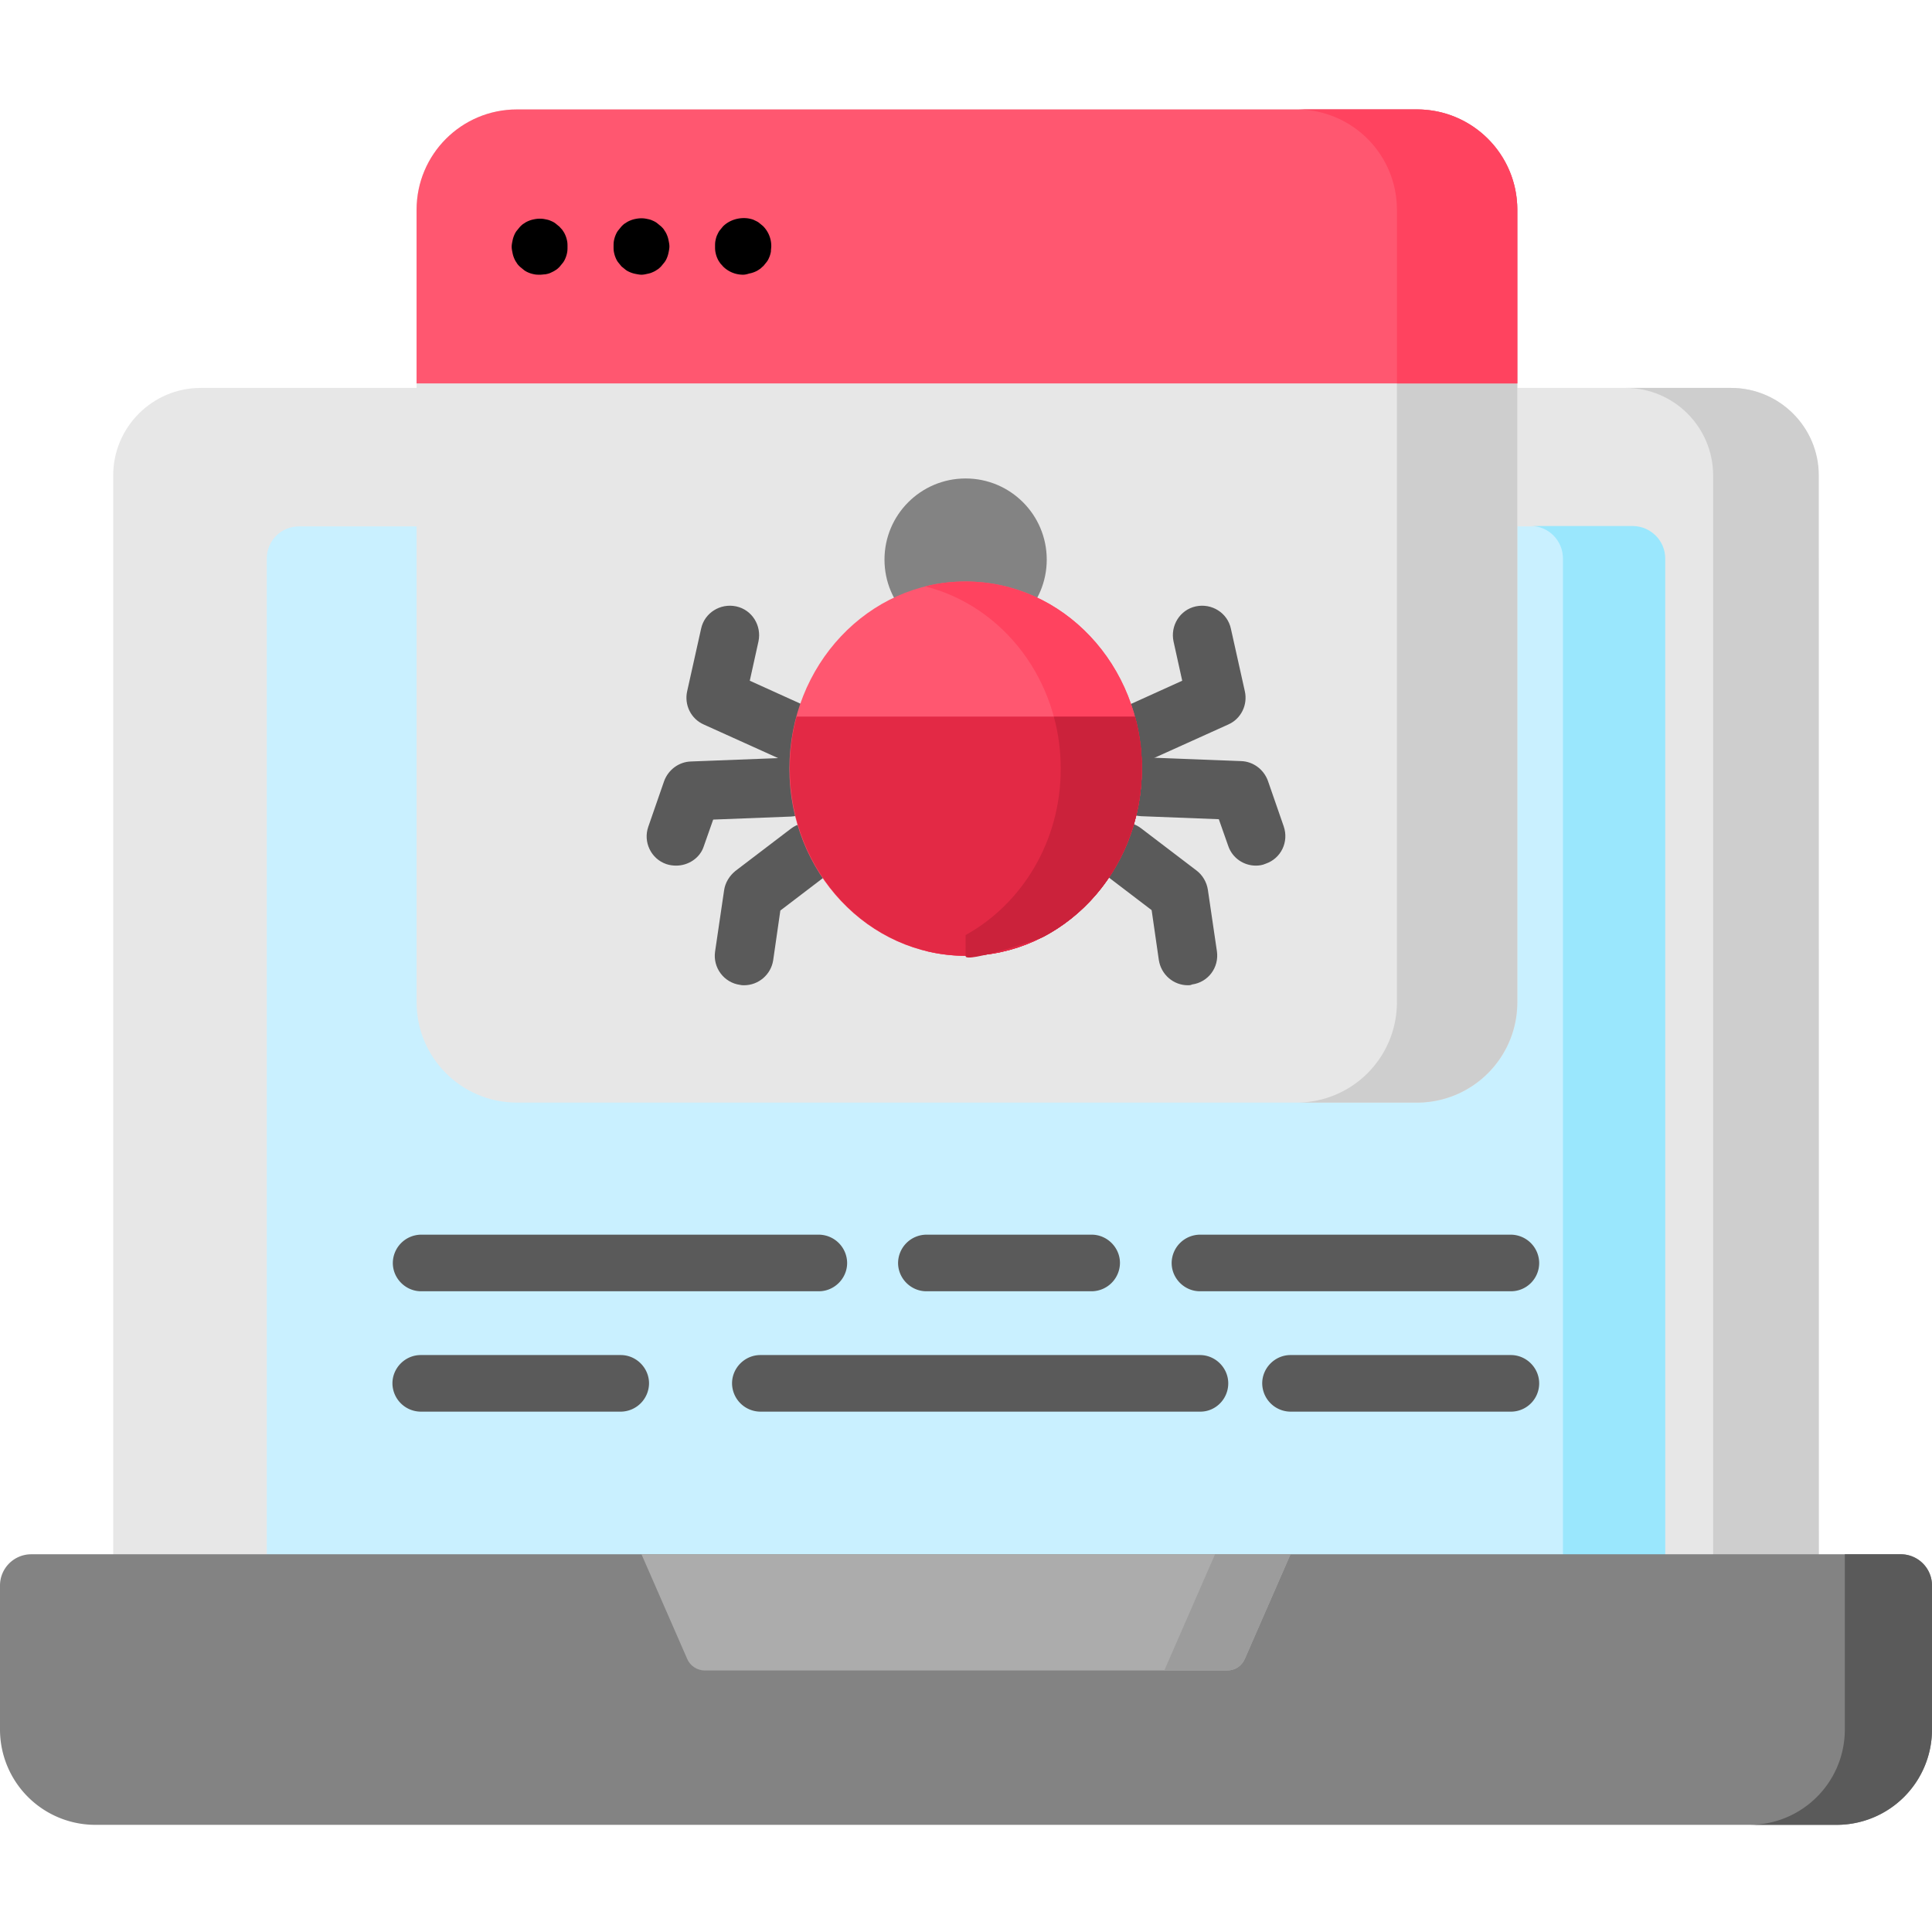
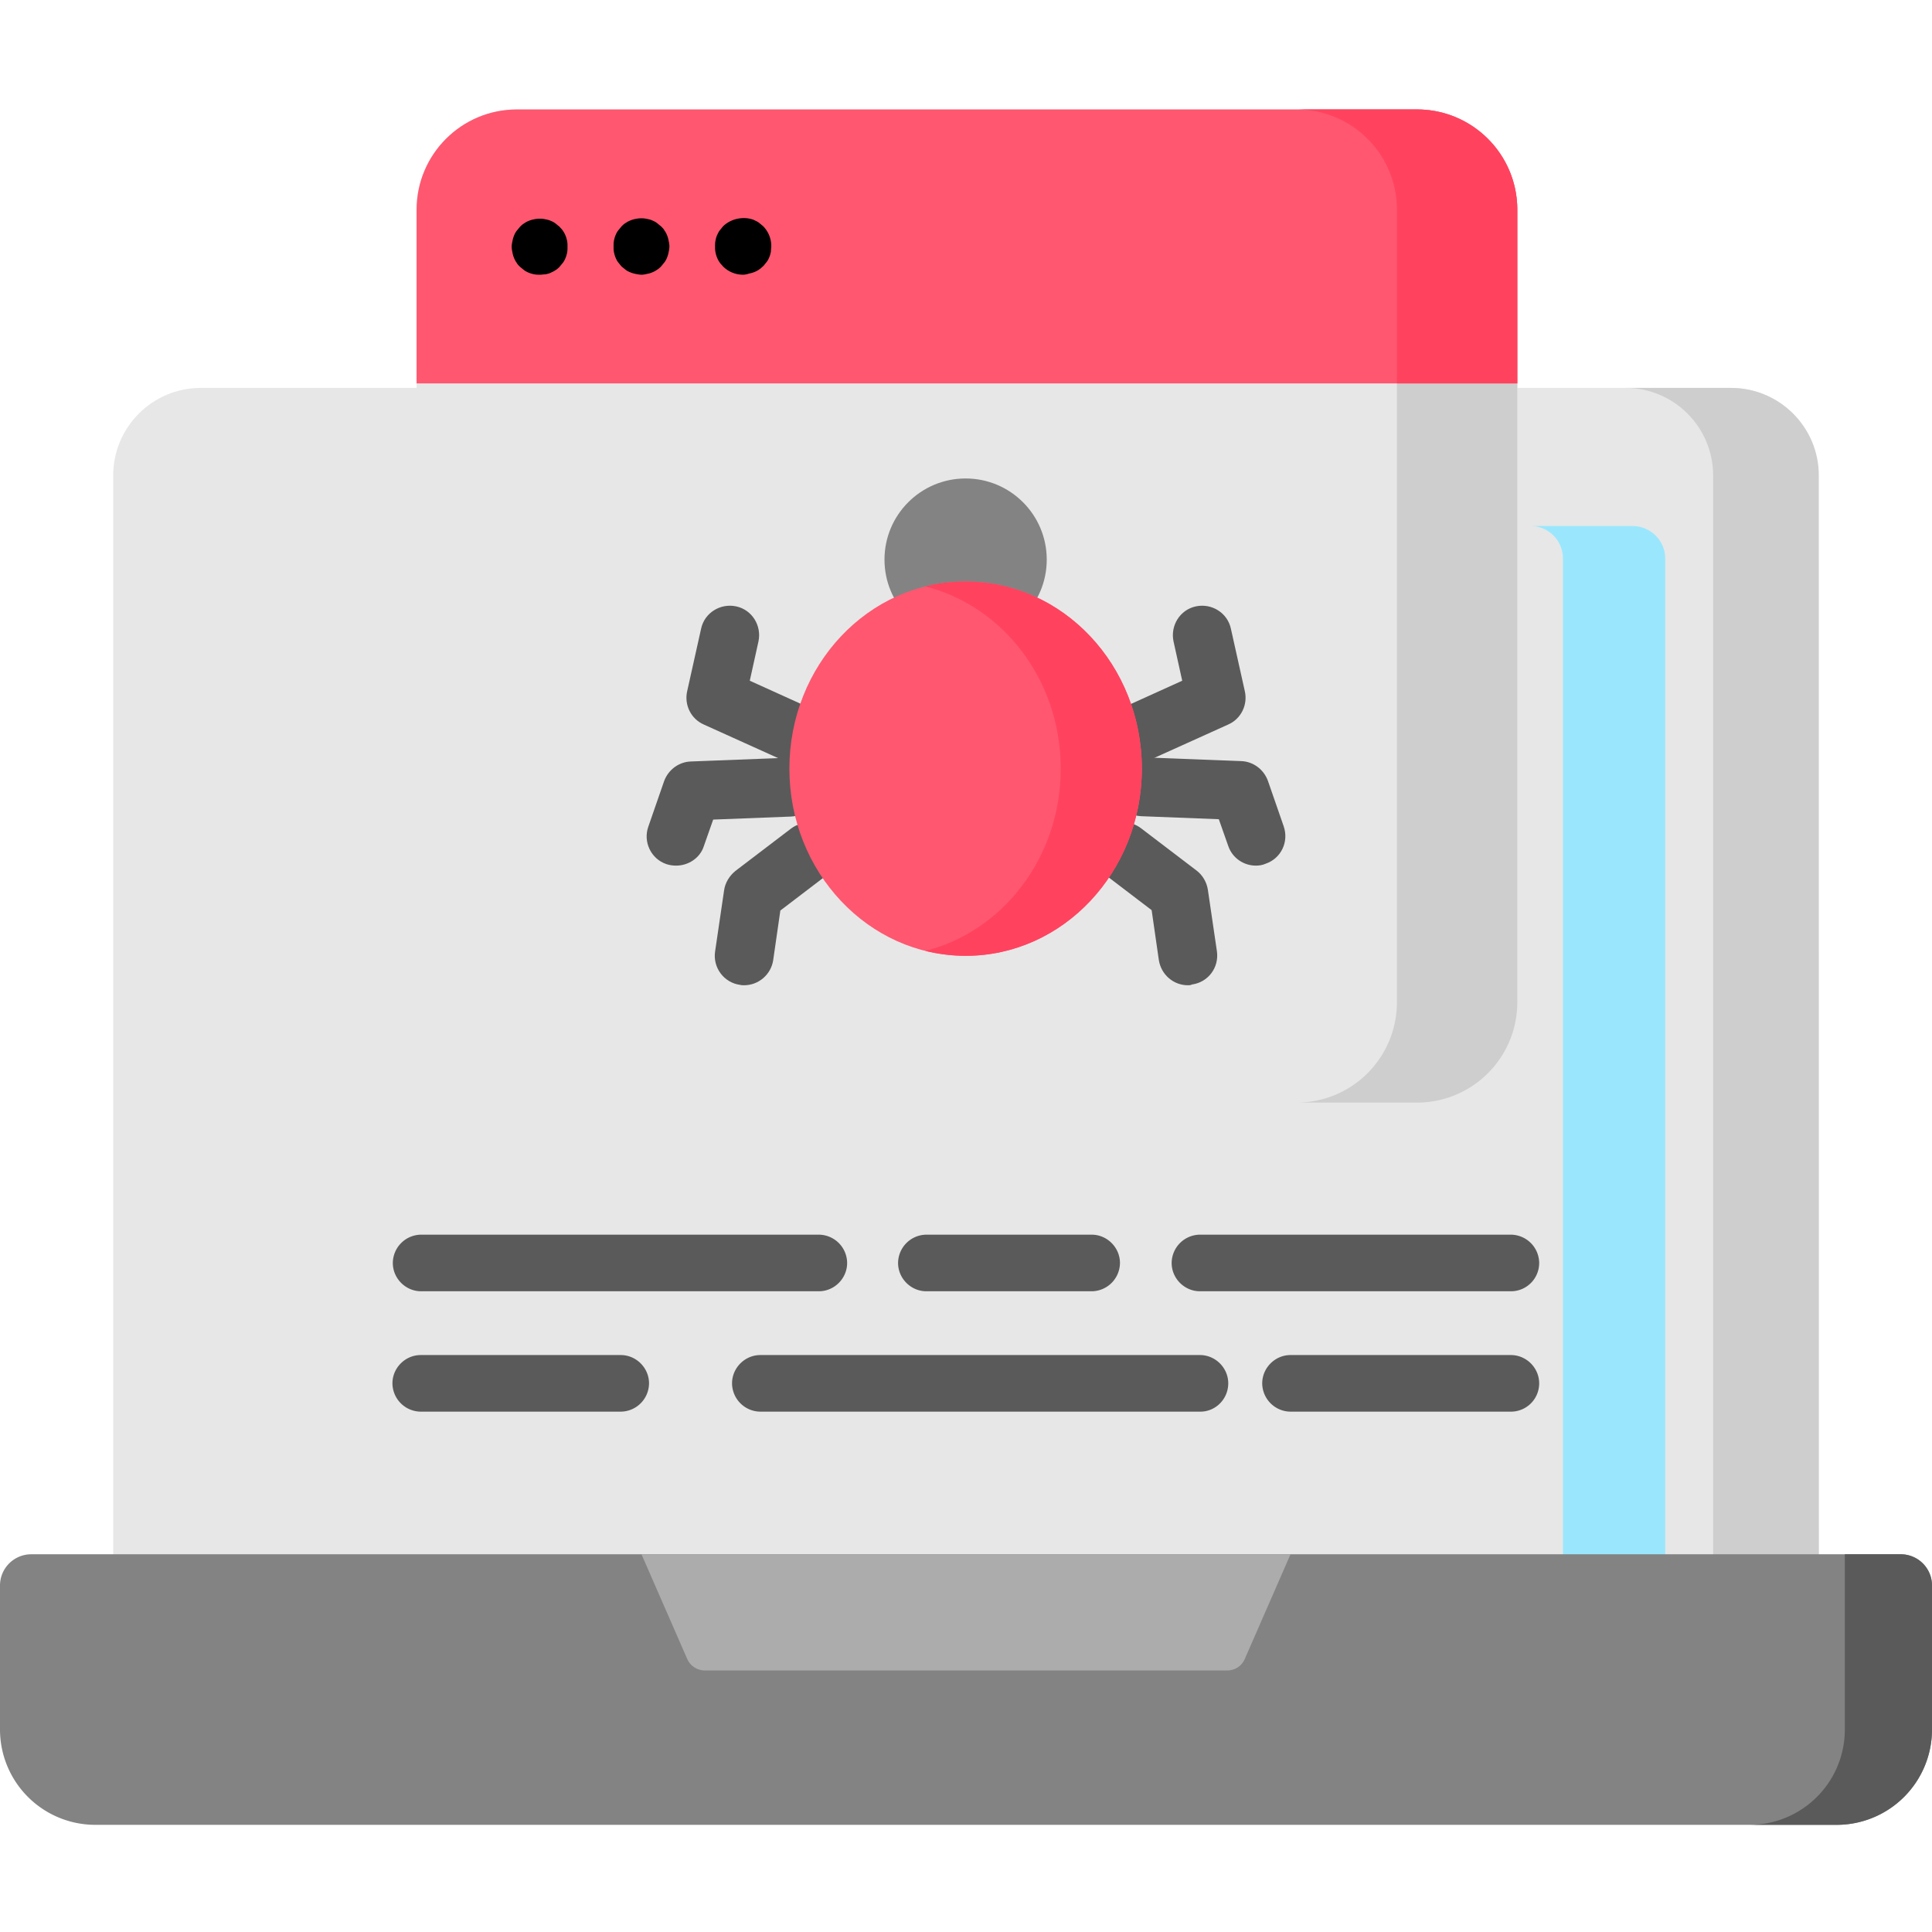
<svg xmlns="http://www.w3.org/2000/svg" height="682.667" viewBox="0 -29 512 512" width="682.667">
  <path d="M482 398.398H30V97c0-12.8 10.398-23.2 23.2-23.2h405.5c12.8 0 23.2 10.398 23.2 23.2zm0 0" fill="#e7e7e7" />
  <path d="M482 97v301.3h-28V97c0-12.8-10.398-23.2-23.2-23.2H458.7C471.602 73.8 482 84.2 482 97zm0 0" fill="#cecece" />
-   <path d="M441.3 398.398H70.7V119c0-4.7 3.8-8.5 8.5-8.5h353.5c4.7 0 8.5 3.8 8.5 8.5zm0 0" fill="#c9f0ff" />
  <path d="M441.3 119v279.3H414.2V119c0-4.7-3.8-8.602-8.5-8.602H432.8c4.7.102 8.5 3.902 8.5 8.602zm0 0" fill="#9ae7fd" />
  <path d="M486.7 454.602H25.3A25.27 25.27 0 0 1 0 429.301V391.2a8.28 8.28 0 0 1 8.301-8.301H503.7a8.28 8.28 0 0 1 8.301 8.301V429.3a25.27 25.27 0 0 1-25.301 25.301zm0 0" fill="#838383" />
  <path d="M503.7 382.898a8.28 8.28 0 0 1 8.301 8.301V429.3a25.27 25.27 0 0 1-25.301 25.301h-23.098c14 0 25.297-11.3 25.297-25.3v-46.402zm0 0" fill="#5a5a5a" />
  <path d="M272.602 382.898H170l12.102 27.703c.797 1.898 2.7 3.098 4.7 3.098H325.2c2.102 0 3.902-1.2 4.7-3.098L342 382.898zm0 0" fill="#acacac" />
-   <path d="M342 382.898l-12.102 27.703c-.797 1.898-2.7 3.098-4.7 3.098h-16.7c.2-.3.3-.5.398-.8l13.102-30zm0 0" fill="#9c9c9c" />
  <g fill="#5a5a5a">
    <path d="M217 313.2H111.602c-4.102 0-7.5-3.398-7.5-7.5a7.56 7.56 0 0 1 7.5-7.5H217a7.56 7.56 0 0 1 7.5 7.5c0 4.102-3.398 7.5-7.5 7.5zm72.3 0h-43.8c-4.102 0-7.5-3.398-7.5-7.5a7.56 7.56 0 0 1 7.5-7.5h43.8c4.098 0 7.5 3.402 7.5 7.5a7.56 7.56 0 0 1-7.5 7.5zm0 0" />
    <path d="M400.398 313.2H318c-4.102 0-7.5-3.398-7.5-7.5a7.56 7.56 0 0 1 7.5-7.5h82.398a7.56 7.56 0 0 1 7.5 7.5c0 4.102-3.297 7.5-7.5 7.5zM164.5 345.102h-53a7.56 7.56 0 0 1-7.5-7.5c0-4.102 3.398-7.5 7.5-7.5h53c4.102 0 7.5 3.398 7.5 7.5a7.56 7.56 0 0 1-7.5 7.5zm0 0" />
    <path d="M318.102 345.102H201.5a7.56 7.56 0 0 1-7.5-7.5c0-4.102 3.398-7.5 7.5-7.5H318c4.102 0 7.5 3.398 7.5 7.5s-3.3 7.5-7.398 7.5zm82.296 0H342a7.56 7.56 0 0 1-7.5-7.5c0-4.102 3.398-7.5 7.5-7.5h58.398c4.102 0 7.5 3.398 7.5 7.5a7.49 7.49 0 0 1-7.5 7.5zm0 0" />
  </g>
  <path d="M375.5 263.2H137c-14.7 0-26.602-11.898-26.602-26.598v-210C110.398 11.898 122.3 0 137 0h238.5c14.7 0 26.602 11.898 26.602 26.602v210c0 14.7-11.902 26.598-26.602 26.598zm0 0" fill="#e7e7e7" />
  <path d="M402.102 26.602v210c0 14.7-11.902 26.598-26.602 26.598h-31.898a26.59 26.59 0 0 0 26.598-26.598v-210A26.59 26.59 0 0 0 343.602 0H375.5c14.7 0 26.602 11.898 26.602 26.602zm0 0" fill="#cecece" />
  <path d="M402.102 72.602H110.398v-46C110.398 11.898 122.3 0 137 0h238.5c14.7 0 26.602 11.898 26.602 26.602z" fill="#ff5770" />
  <path d="M402.102 26.602v46H370.2v-46A26.59 26.59 0 0 0 343.602 0H375.5c14.7 0 26.602 11.898 26.602 26.602zm0 0" fill="#ff435f" />
  <g fill="#5a5a5a">
    <path d="M302.602 172.602c-3 0-5.8-1.703-7.102-4.602-1.8-3.898 0-8.5 3.898-10.3l13.902-6.3L311 141c-.898-4.2 1.7-8.398 5.898-9.3s8.402 1.7 9.3 5.902l3.7 16.598c.8 3.602-1 7.3-4.398 8.8l-19.7 8.898c-1 .5-2.102.703-3.2.703zm0 0" />
    <path d="M332.8 200.398c-3.2 0-6.2-2-7.3-5.2L323 188.1l-20.602-.8c-4.297-.2-7.598-3.8-7.5-8.102s3.703-7.598 8.102-7.5l25.898 1c3.203.102 6 2.2 7.102 5.2L340.2 190c1.402 4.102-.7 8.5-4.8 9.898-.898.402-1.797.5-2.598.5zm-18 31.704c-3.8 0-7.102-2.8-7.7-6.703l-1.902-13.2-12.2-9.3c-3.398-2.598-4.102-7.5-1.5-10.898s7.5-4.102 10.898-1.5l14.703 11.2c1.598 1.2 2.7 3.102 3 5.102l2.398 16.3c.602 4.297-2.3 8.2-6.602 8.797-.398.203-.7.203-1.098.203zm-105.402-59.5c-1.098 0-2.2-.203-3.2-.703L186.5 163c-3.398-1.5-5.2-5.2-4.398-8.8l3.7-16.598c.898-4.203 5.098-6.8 9.3-5.902s6.797 5.102 5.898 9.3l-2.3 10.398 13.902 6.3c3.898 1.8 5.7 6.402 3.898 10.3-1.3 2.898-4.2 4.602-7.102 4.602zm0 0" />
    <path d="M179.2 200.398c-.8 0-1.7-.098-2.598-.398-4.102-1.398-6.203-5.898-4.8-9.898L176 178c1.102-3 3.898-5.102 7.102-5.2l25.898-1c4.3-.102 7.898 3.2 8.102 7.5s-3.203 7.898-7.5 8.098l-20.602.8-2.5 7.102c-1 3.098-4.102 5.098-7.3 5.098zm18 31.704c-.398 0-.7 0-1.098-.102-4.3-.602-7.203-4.602-6.602-8.8l2.398-16.3c.3-2 1.402-3.797 3-5.098l14.703-11.2c3.398-2.602 8.297-1.902 10.898 1.5S222.397 200.4 219 203l-12.2 9.3-1.902 13.2c-.598 3.8-3.898 6.602-7.7 6.602zm0 0" />
  </g>
  <path d="M277.398 119.3c0 11.875-9.625 21.5-21.5 21.5s-21.5-9.625-21.5-21.5 9.63-21.5 21.5-21.5 21.5 9.625 21.5 21.5zm0 0" fill="#838383" />
  <path d="M302.602 174.7c0-27.39-20.9-49.598-46.703-49.598s-46.7 22.207-46.7 49.598 20.9 49.602 46.7 49.602 46.703-22.207 46.703-49.602zm0 0" fill="#ff5770" />
  <path d="M302.602 174.7c0 27.402-20.902 49.602-46.703 49.602-3.7 0-7.297-.5-10.7-1.3 20.602-5.2 35.902-24.8 35.902-48.3s-15.3-43.098-35.902-48.3c3.5-.898 7-1.297 10.7-1.297 25.8 0 46.703 22.2 46.703 49.598zm0 0" fill="#ff435f" />
-   <path d="M302.602 174.7c0 27.402-20.902 49.602-46.703 49.602V218.7c15-8.3 25.203-24.898 25.203-44 0-4.8-.602-9.398-1.8-13.8h21.5c.2.602.3 1.3.5 1.902.098.5.2.898.3 1.398l.297 1.7.3 1.703c.102.598.2 1.2.2 1.7.102.5.102 1 .102 1.5 0 .3 0 .5.102.8 0 .398 0 .797.098 1.2-.098.7-.098 1.3-.098 1.898zm0 0" fill="#cb223b" />
-   <path d="M302.602 174.7c0-4.8-.602-9.398-1.8-13.8h-89.7c-1.203 4.402-1.8 9-1.8 13.8 0 27.402 20.898 49.602 46.7 49.602 25.7 0 46.602-22.2 46.602-49.602zm0 0" fill="#e32945" />
-   <path d="M302.602 174.7c0 10.902-3.402 21.7-9.902 30.602-4.3 5.8-9.8 10.598-16.2 14-1.602.8-20.602 7-20.602 5.098V218.8c15-8.3 25.203-24.902 25.203-44 0-4.8-.602-9.402-1.8-13.8h21.5c1.2 4.398 1.8 9.102 1.8 13.7zm0 0" fill="#cb223b" />
  <path d="M143.102 43.8c-.5 0-1 0-1.5-.102s-.902-.2-1.402-.398-.898-.402-1.3-.7l-1.1-.9c-.402-.398-.7-.7-.902-1.098-.297-.402-.5-.8-.7-1.3s-.3-.902-.398-1.402-.2-1-.2-1.5.098-1 .2-1.5.2-.898.398-1.398.402-.898.7-1.3l.902-1.098c.3-.3.7-.703 1.098-.902.402-.3.8-.5 1.3-.7s.902-.3 1.402-.398c1-.203 2-.203 2.898 0 .5.098 1 .2 1.398.398.5.2.902.398 1.3.7l1.102.902c.3.398.7.7.898 1.098.3.402.5.8.7 1.3s.3.898.402 1.398.098 1 .098 1.5 0 1-.098 1.5a7.11 7.11 0 0 1-.402 1.402c-.202.5-.398.898-.7 1.3L148.3 41.7c-.3.3-.7.7-1.102.902-.398.297-.898.5-1.3.7s-.898.3-1.398.398c-.398 0-.898.102-1.398.102zm26.898 0c-.5 0-1-.102-1.5-.2s-.898-.203-1.398-.402-.902-.398-1.3-.7L164.7 41.6l-.898-1.102c-.3-.398-.5-.8-.7-1.3s-.3-.898-.402-1.398-.098-1-.098-1.5 0-1 .098-1.5a7.11 7.11 0 0 1 .402-1.402c.202-.5.398-.898.7-1.297l.898-1.1c.402-.398.7-.7 1.102-.898.398-.3.8-.5 1.3-.703A7.52 7.52 0 0 1 168.5 29c1-.2 2-.2 2.898 0 .5.102 1 .2 1.402.398.5.203.898.402 1.3.703l1.1.9c.402.398.7.7.902 1.102.297.398.5.797.7 1.297s.3.902.398 1.402.2 1 .2 1.5-.098 1-.2 1.5-.2.898-.398 1.398a5.35 5.35 0 0 1-.7 1.3L175.2 41.6c-.3.297-.7.7-1.098.898-.402.3-.8.5-1.3.7-.402.2-.902.3-1.402.402-.398.098-.898.2-1.398.2zm26.898 0a7.49 7.49 0 0 1-5.297-2.199c-.3-.402-.703-.703-.902-1.102-.3-.398-.5-.8-.7-1.3s-.3-.898-.398-1.398-.102-1-.102-1.5 0-1 .102-1.5.2-.902.398-1.402c.2-.398.398-.898.7-1.297L191.6 31c1.7-1.7 4.297-2.5 6.797-2.102.5.102 1 .203 1.402.402s.898.398 1.3.7l1.098.898c1.402 1.402 2.2 3.3 2.2 5.3 0 .5-.098 1-.098 1.5-.102.5-.2.902-.402 1.402s-.398.898-.7 1.297L202.3 41.5c-.402.3-.7.7-1.102.898-.398.3-.8.5-1.3.703a7.52 7.52 0 0 1-1.398.398c-.602.2-1.102.3-1.602.3zm0 0" />
</svg>